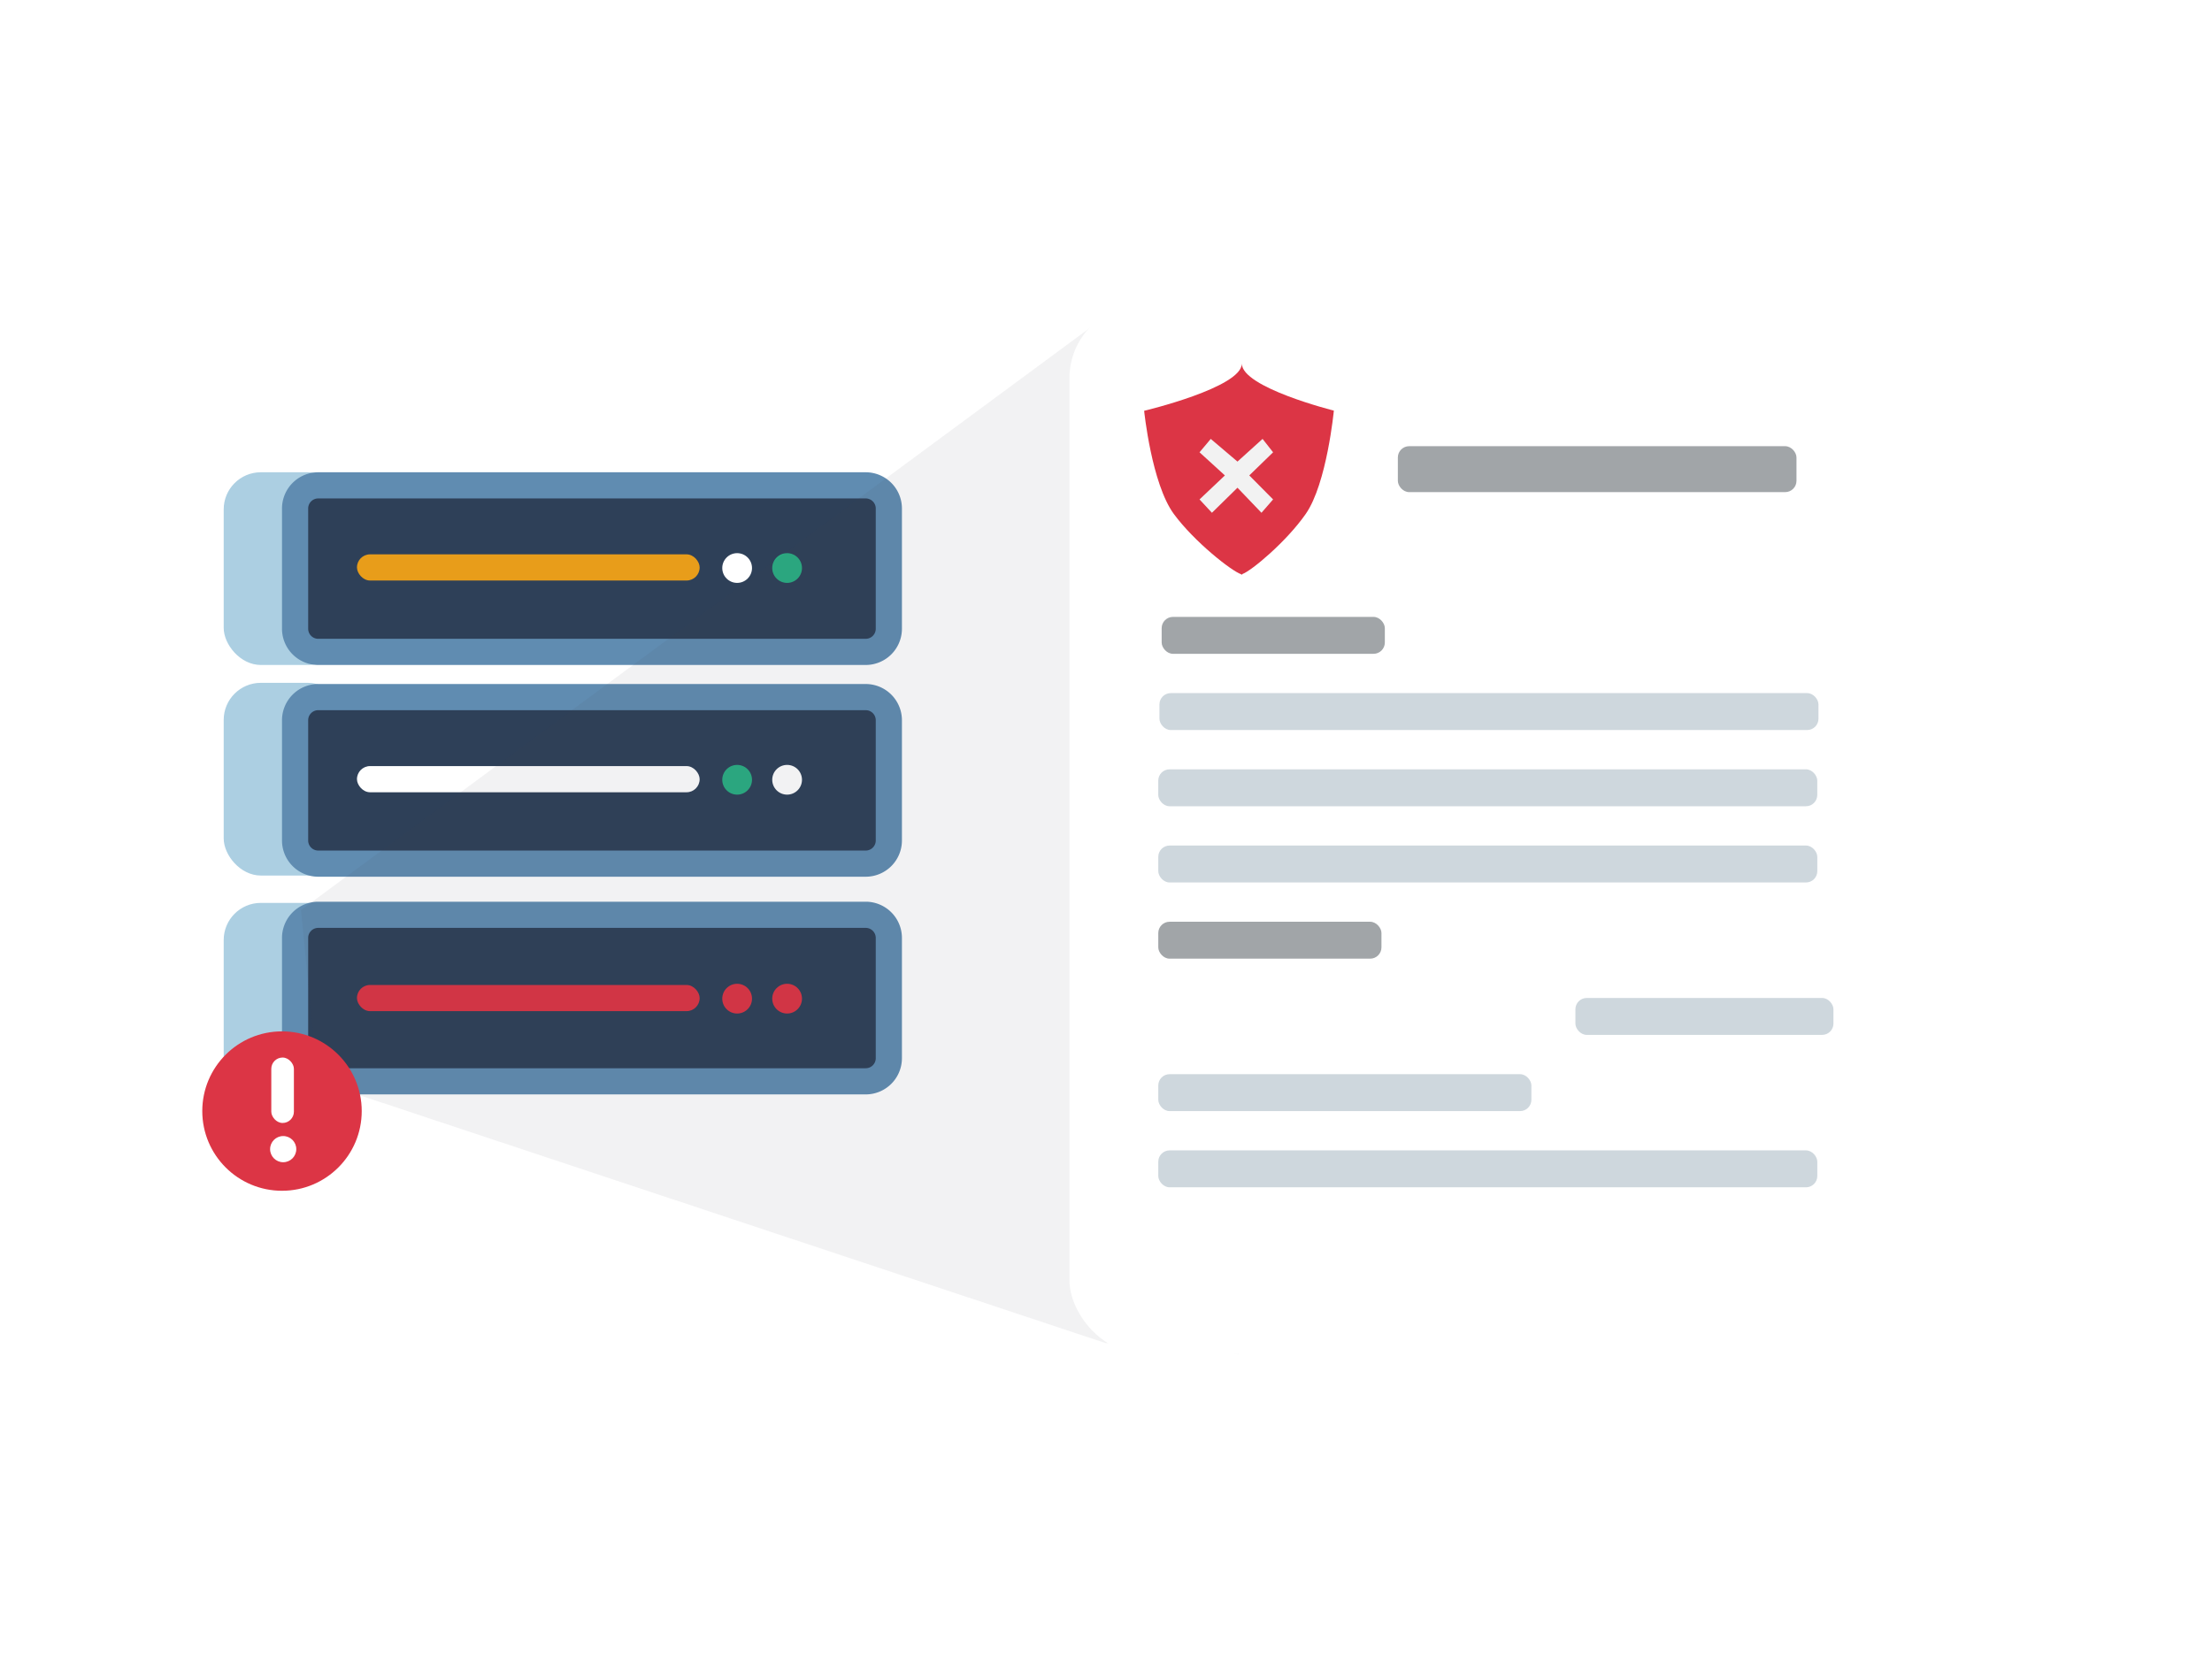
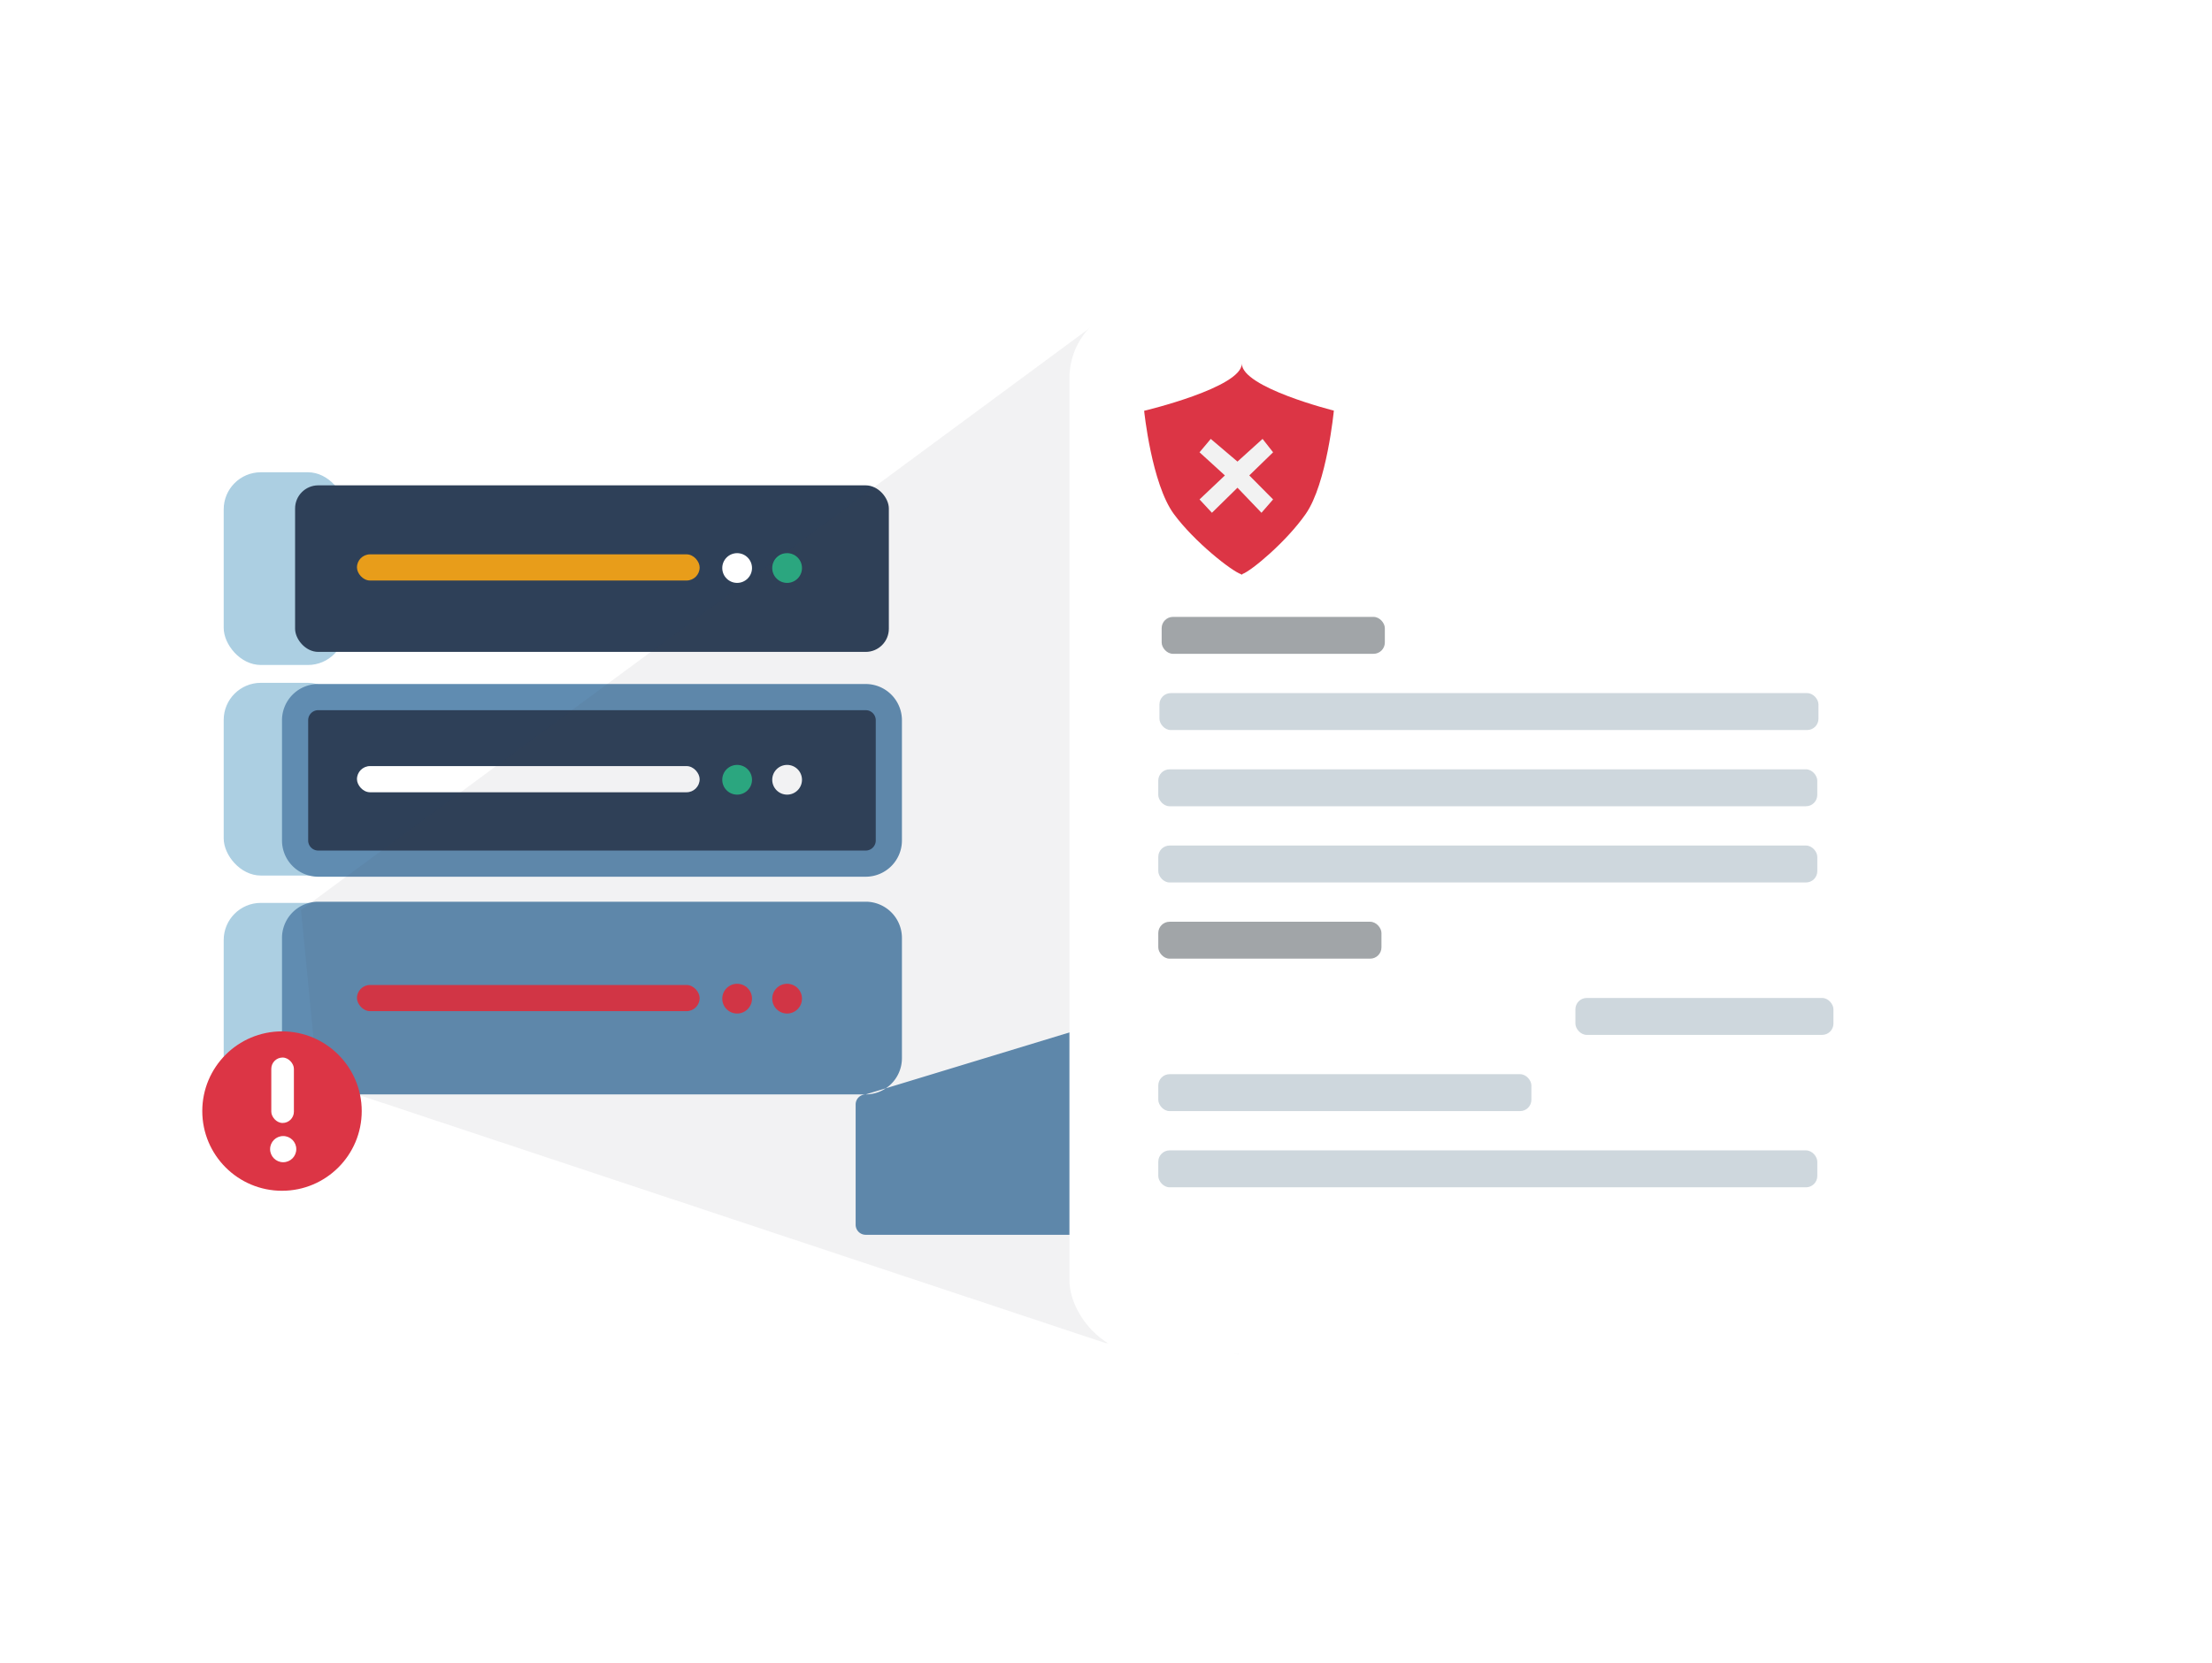
<svg xmlns="http://www.w3.org/2000/svg" id="Calque_1" data-name="Calque 1" viewBox="0 0 1859 1398">
  <defs>
    <style>.cls-1{fill:#accfe2;}.cls-2{fill:#2e4058;}.cls-3{fill:#608cb1;}.cls-4{fill:#dc3545;}.cls-5{fill:#fff;}.cls-6{fill:#2aae83;}.cls-7{fill:#e89d1a;}.cls-8{fill:#3a3f4f;fill-rule:evenodd;opacity:0.07;}.cls-9{filter:url(#LongShadow);}.cls-10{fill:#f2f2f2;}.cls-11{fill:#a1a5a8;}.cls-12{fill:#ced7dd;}</style>
    <filter id="LongShadow" width="130%" height="130%" name="LongShadow">
      <feGaussianBlur stdDeviation="30" in="SourceAlpha" />
      <feOffset />
      <feComponentTransfer>
        <feFuncA type="linear" slope="0.2" />
      </feComponentTransfer>
      <feMerge>
        <feMergeNode />
        <feMergeNode in="SourceGraphic" />
      </feMerge>
    </filter>
  </defs>
  <rect class="cls-1" x="188" y="759" width="102" height="162" rx="31.19" />
  <rect class="cls-1" x="188" y="574" width="102" height="162" rx="31.19" />
  <rect class="cls-1" x="188" y="397" width="102" height="162" rx="31.19" />
  <rect class="cls-2" x="248" y="769" width="499" height="140" rx="19.45" />
-   <path class="cls-3" d="M727.55,920H267.45A30.48,30.48,0,0,1,237,889.55V788.45A30.48,30.48,0,0,1,267.45,758h460.1A30.48,30.48,0,0,1,758,788.45v101.1A30.48,30.48,0,0,1,727.55,920ZM267.45,780a8.46,8.46,0,0,0-8.45,8.45v101.1a8.46,8.46,0,0,0,8.45,8.45h460.1a8.46,8.46,0,0,0,8.45-8.45V788.45a8.46,8.46,0,0,0-8.45-8.45Z" />
+   <path class="cls-3" d="M727.55,920H267.45A30.48,30.48,0,0,1,237,889.55V788.45A30.48,30.48,0,0,1,267.45,758h460.1A30.48,30.48,0,0,1,758,788.45v101.1A30.48,30.48,0,0,1,727.55,920Za8.46,8.46,0,0,0-8.45,8.45v101.1a8.46,8.46,0,0,0,8.45,8.45h460.1a8.46,8.46,0,0,0,8.45-8.45V788.45a8.46,8.46,0,0,0-8.45-8.45Z" />
  <rect class="cls-2" x="248" y="586" width="499" height="140" rx="19.45" />
  <path class="cls-3" d="M727.55,737H267.45A30.48,30.48,0,0,1,237,706.55V605.45A30.48,30.48,0,0,1,267.45,575h460.1A30.48,30.48,0,0,1,758,605.45v101.1A30.48,30.48,0,0,1,727.55,737ZM267.45,597a8.46,8.46,0,0,0-8.45,8.45v101.1a8.46,8.46,0,0,0,8.45,8.45h460.1a8.46,8.46,0,0,0,8.45-8.45V605.45a8.46,8.46,0,0,0-8.45-8.45Z" />
  <rect class="cls-2" x="248" y="408" width="499" height="140" rx="19.45" />
-   <path class="cls-3" d="M727.55,559H267.45A30.48,30.48,0,0,1,237,528.55V427.45A30.48,30.48,0,0,1,267.45,397h460.1A30.48,30.48,0,0,1,758,427.45v101.1A30.48,30.48,0,0,1,727.55,559ZM267.45,419a8.46,8.46,0,0,0-8.45,8.45v101.1a8.46,8.46,0,0,0,8.45,8.45h460.1a8.46,8.46,0,0,0,8.45-8.45V427.45a8.46,8.46,0,0,0-8.45-8.45Z" />
  <rect class="cls-4" x="300" y="828" width="288" height="22" rx="11" />
  <circle class="cls-4" cx="619.5" cy="839.5" r="12.5" />
  <circle class="cls-4" cx="661.5" cy="839.5" r="12.5" />
  <rect class="cls-5" x="300" y="644" width="288" height="22" rx="11" />
  <circle class="cls-6" cx="619.5" cy="655.5" r="12.5" />
  <circle class="cls-5" cx="661.5" cy="655.5" r="12.5" />
  <rect class="cls-7" x="300" y="466" width="288" height="22" rx="11" />
  <circle class="cls-5" cx="619.5" cy="477.5" r="12.5" />
  <circle class="cls-6" cx="661.5" cy="477.5" r="12.5" />
  <polygon class="cls-8" points="929 266 1041 1138 929 1129 267 909 253 765 929 266" />
  <g id="Test" class="cls-9">
    <rect class="cls-5" x="898.77" y="256" width="737.92" height="882" rx="61.99" />
  </g>
  <path class="cls-4" d="M1043.65,305.63h0c0,20.17-82.09,39.7-82.09,39.7s6.21,61.26,25,86.81c17.16,23.28,48.53,48,56.63,50.62v.39l.45-.15v-.15l.39.13v-.38c7.62-2.65,37.19-27.34,53.37-50.63,17.74-25.54,23.59-86.8,23.59-86.8S1043.65,325.8,1043.65,305.63Z" />
  <polygon class="cls-10" points="1069.93 380.21 1061.08 368.95 1039.99 388.02 1039.99 388.02 1017.54 368.96 1008.1 380.21 1029.42 399.66 1008.1 419.83 1018.52 431.06 1039.99 409.99 1039.99 409.99 1060.16 431.06 1069.93 419.83 1049.92 399.65 1069.93 380.21" />
-   <rect class="cls-11" x="1174.78" y="375.08" width="335.01" height="38.61" rx="9.5" />
  <rect class="cls-12" x="974.42" y="582.65" width="553.85" height="31.03" rx="9.5" />
  <rect class="cls-12" x="973.42" y="646.72" width="553.85" height="31.03" rx="9.5" />
  <rect class="cls-12" x="973.44" y="710.79" width="553.85" height="31.03" rx="9.5" />
  <rect class="cls-12" x="973.44" y="902.99" width="313.56" height="31.03" rx="9.5" />
  <rect class="cls-12" x="1324" y="838.92" width="216.85" height="31.03" rx="9.5" />
  <rect class="cls-11" x="973.44" y="774.85" width="187.56" height="31.03" rx="9.5" />
  <rect class="cls-11" x="976.28" y="518.58" width="187.56" height="31.03" rx="9.5" />
  <rect class="cls-12" x="973.44" y="967.05" width="553.85" height="31.03" rx="9.5" />
  <circle class="cls-4" cx="237" cy="934" r="67" />
  <rect class="cls-5" x="228" y="889" width="19" height="55" rx="9.5" />
  <circle class="cls-5" cx="238" cy="966" r="11" />
</svg>